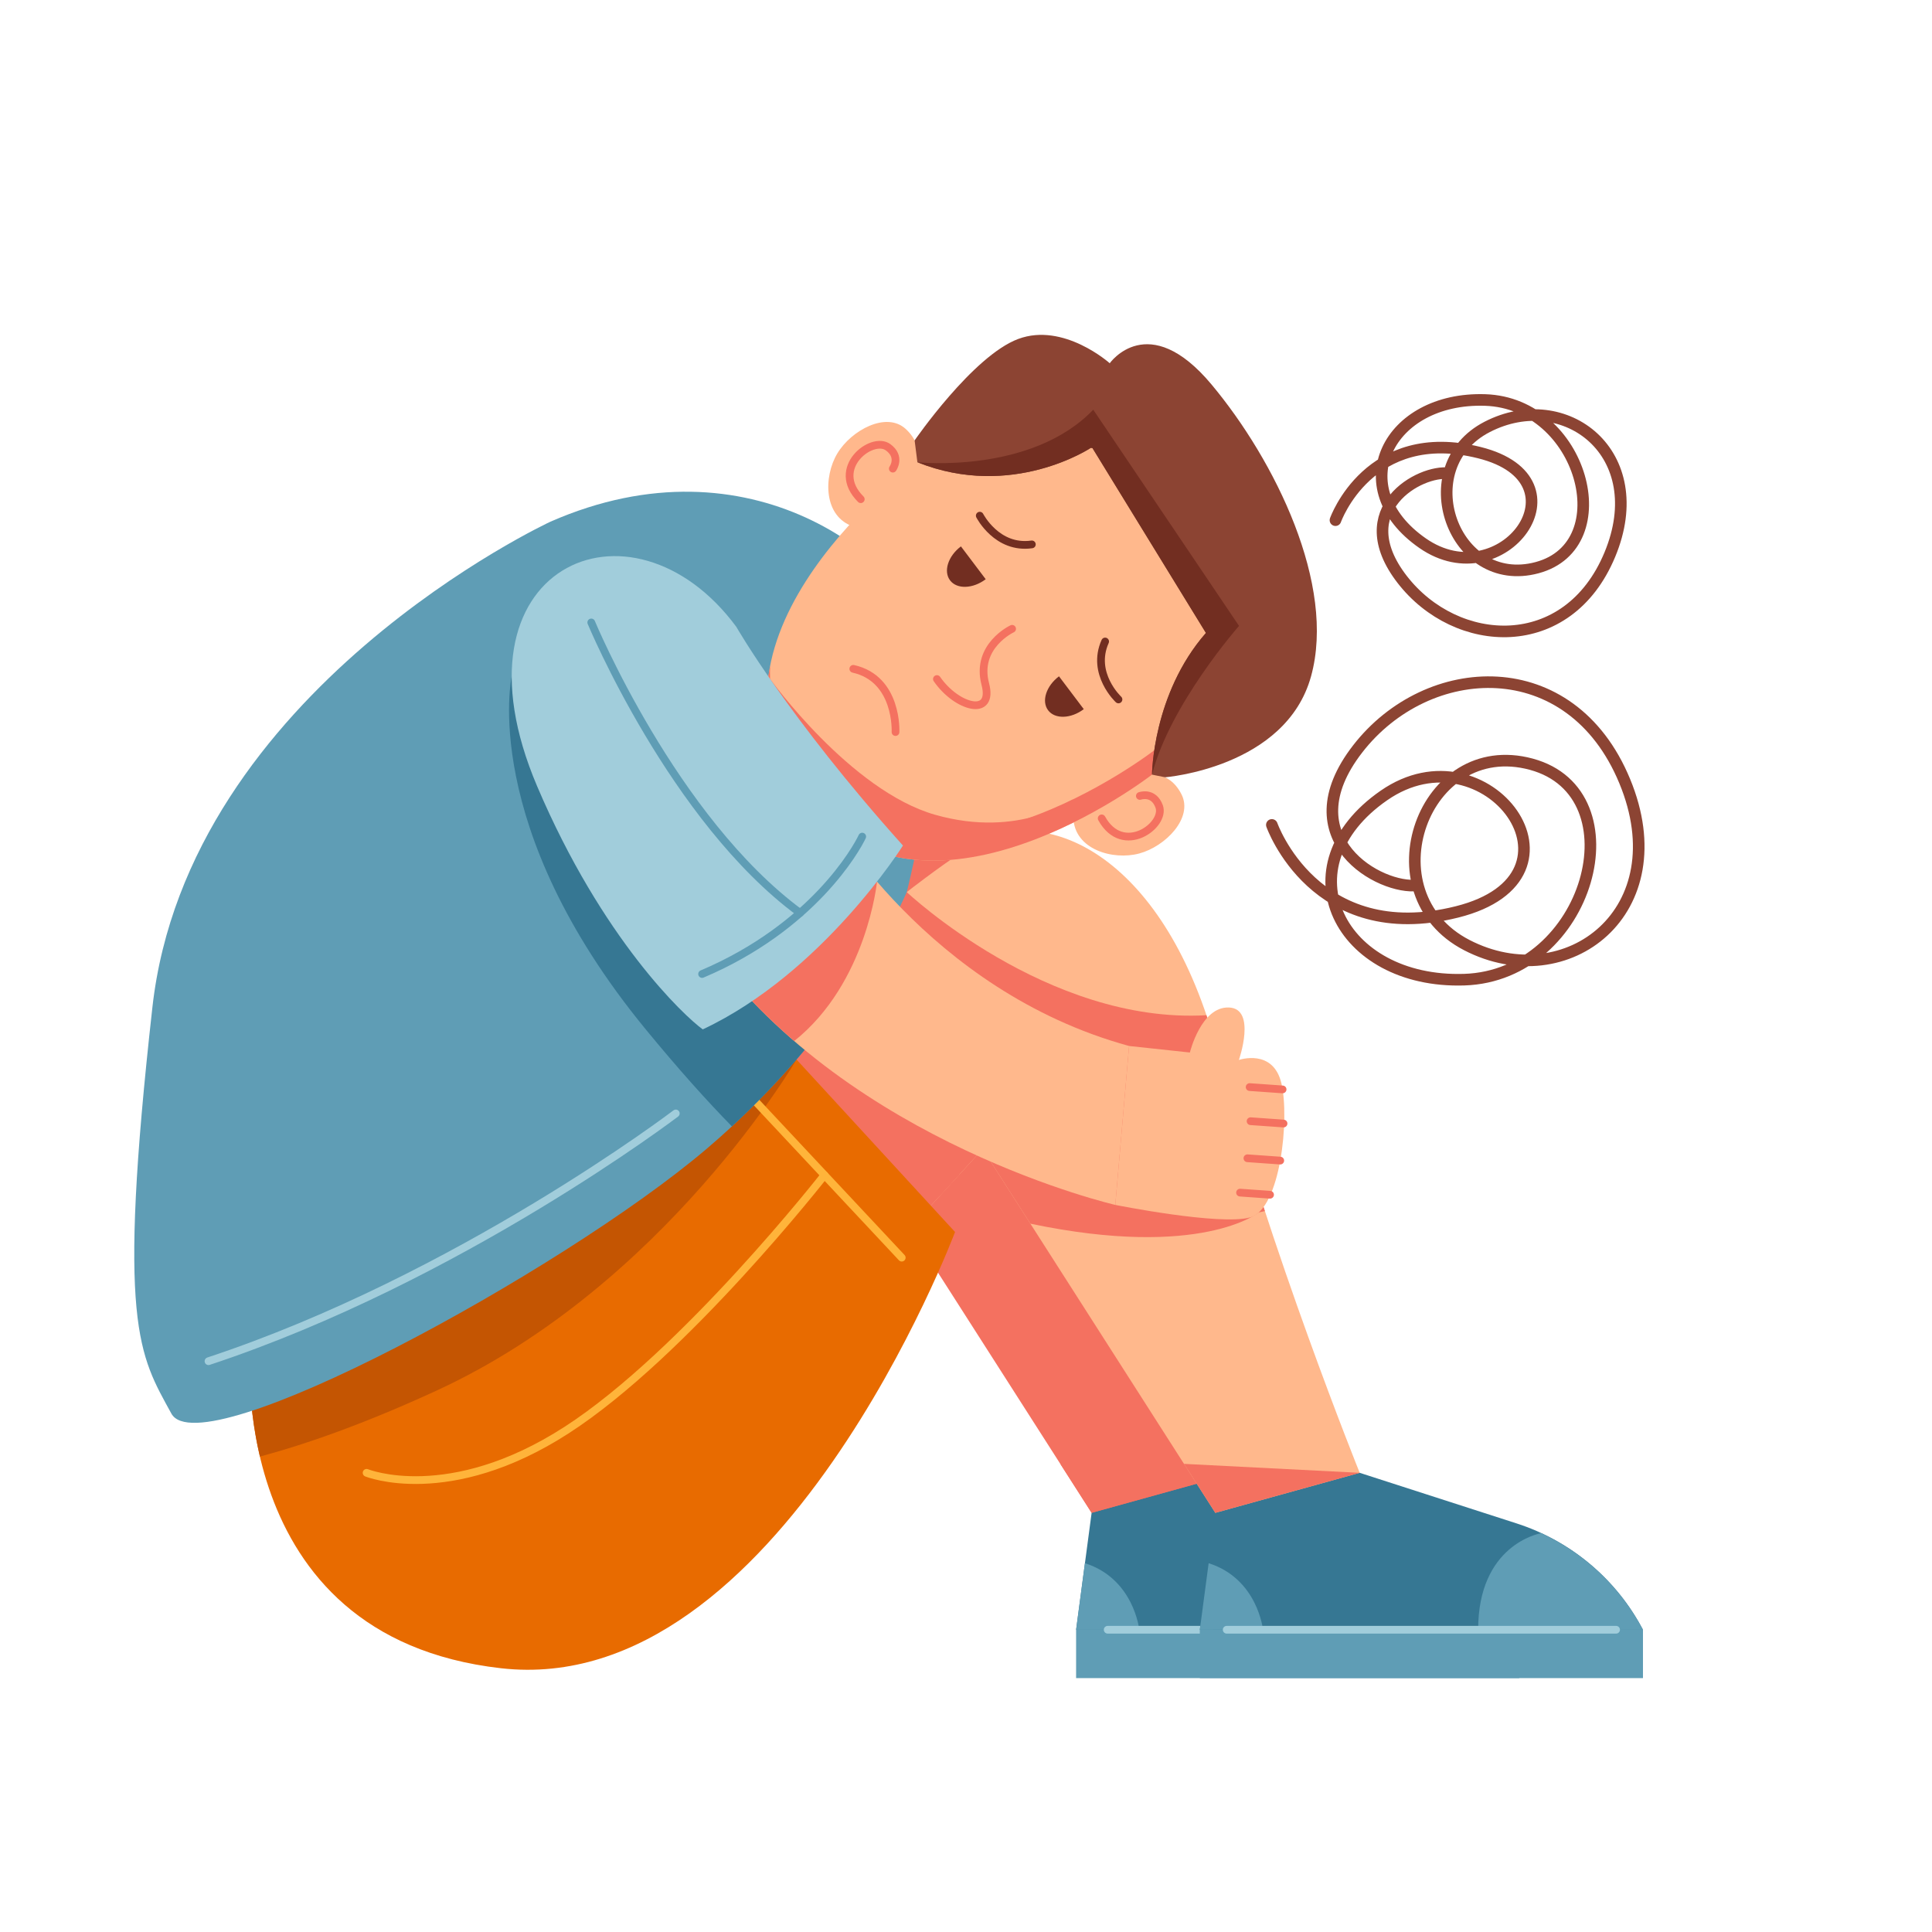
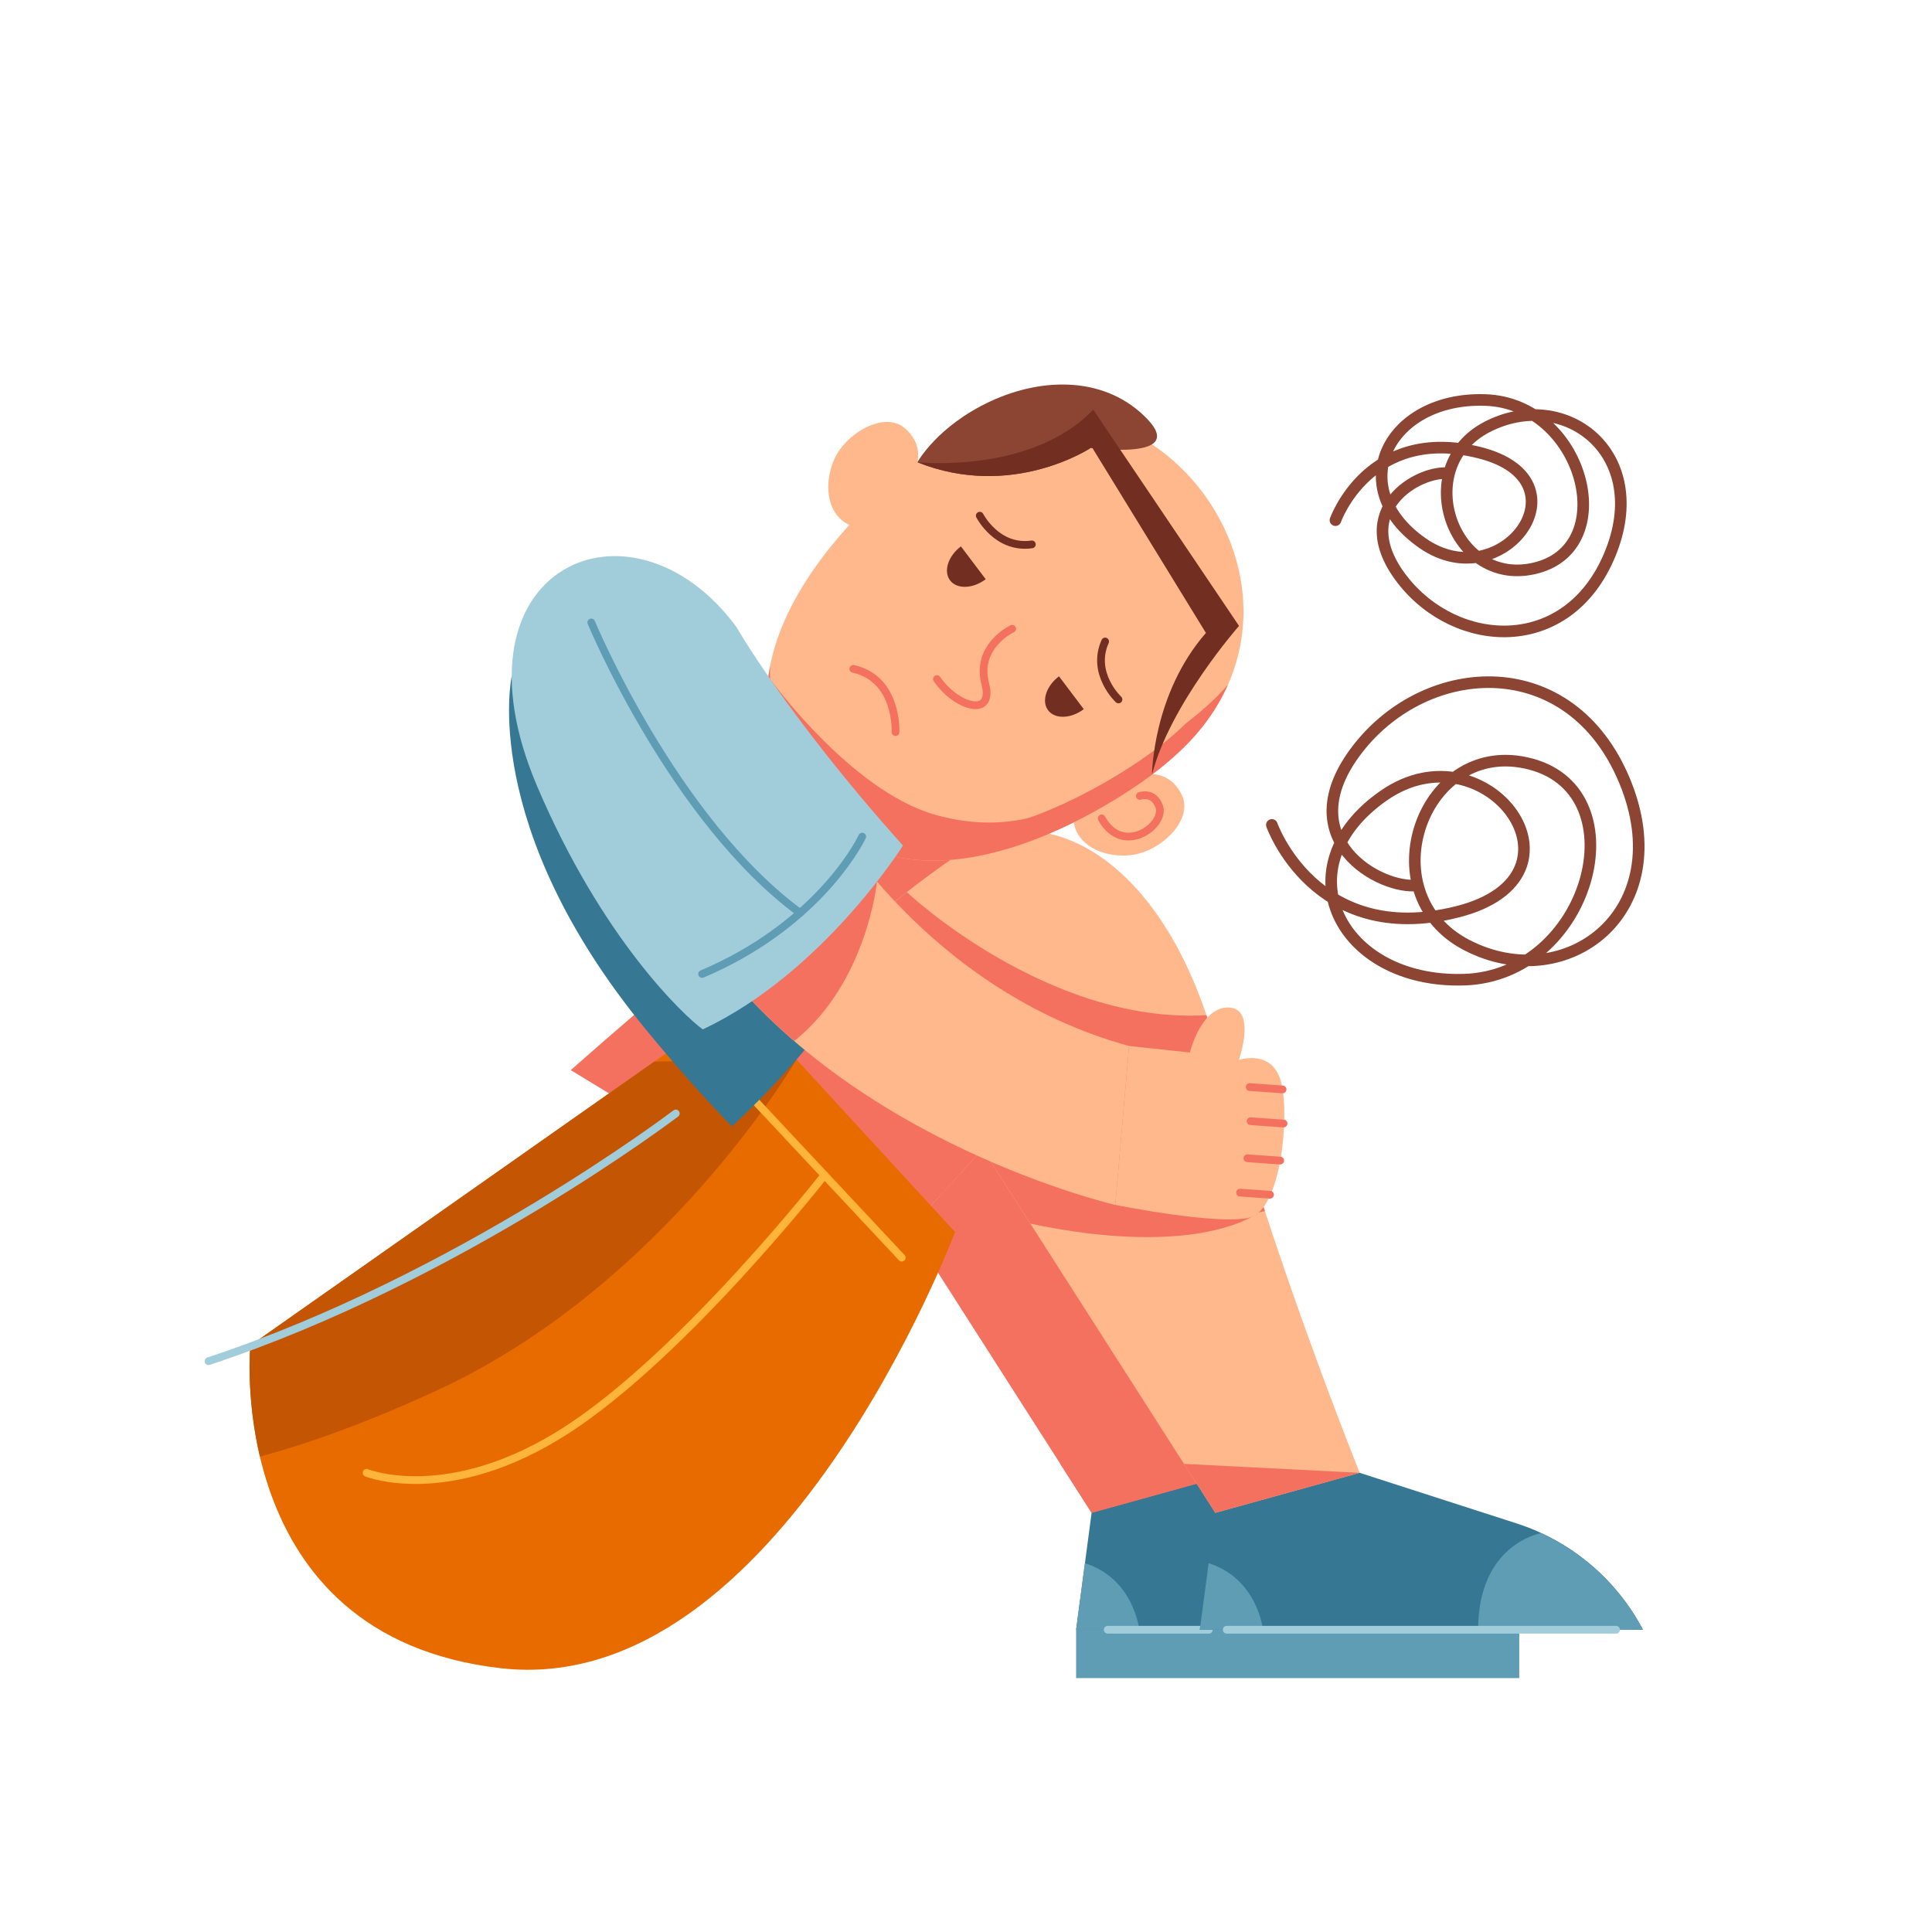
<svg xmlns="http://www.w3.org/2000/svg" width="500" height="500" viewBox="0 0 500 500" fill="none">
  <path d="M147.715 276.949C147.715 276.949 202.377 228.417 220.768 218.2C239.159 207.983 269.811 221.776 283.093 272.351C296.375 322.926 319.875 381.164 319.875 381.164L286.669 398.022L222.301 297.383L207.652 313.371L147.715 276.949Z" fill="#F47160" />
  <path d="M163.776 262.948L165.905 288.002L207.652 313.371L216.206 304.035L163.776 262.948Z" fill="#F47160" />
  <path d="M282.51 391.52L278.495 421.778H393.183C386.307 408.68 374.569 398.801 360.489 394.261L319.874 381.165L282.51 391.52Z" fill="#367793" />
  <path d="M393.183 421.777H278.495V434.293H393.183V421.777Z" fill="#5F9DB5" />
  <path d="M393.183 421.777C387.368 410.701 378.053 401.968 366.808 396.777C366.208 396.916 350.526 399.879 350.526 421.777H393.183Z" fill="#5F9DB5" />
  <path d="M280.78 404.555L278.495 421.777H294.843C294.843 421.777 293.488 408.587 280.78 404.555Z" fill="#5F9DB5" />
  <path d="M286.669 421.777H312.851" stroke="#A1CDDB" stroke-width="2" stroke-miterlimit="10" stroke-linecap="round" />
  <path d="M274.405 378.847L319.875 381.164L282.51 391.52L274.405 378.847Z" fill="#F47160" />
  <path d="M179.73 276.949C179.73 276.949 234.392 228.417 252.783 218.2C271.174 207.983 301.826 221.776 315.108 272.351C328.39 322.926 351.89 381.164 351.89 381.164L318.684 398.022L254.316 297.383L239.667 313.371L179.73 276.949Z" fill="#FFB88C" />
  <path d="M327.352 313.432C322.969 300.035 318.671 285.918 315.108 272.351C314.223 268.981 313.255 265.786 312.225 262.738C270.949 265.111 234.666 230.873 234.666 230.873L222.802 240.29C214.566 246.978 206.126 254.093 198.921 260.262L195.792 269.027C195.792 269.027 208.925 295.065 243.164 309.556L254.317 297.383L266.665 316.688C310.912 325.955 325.759 313.781 325.759 313.781L327.352 313.432Z" fill="#F47160" />
  <path d="M195.791 262.948L197.92 288.002L239.667 313.371L248.221 304.035L195.792 262.948H195.791Z" fill="#F47160" />
  <path d="M64.787 348.214C64.787 348.214 57.635 423.566 129.666 431.74C201.697 439.914 247.164 318.84 247.164 318.84L191.991 258.814L64.787 348.214Z" fill="#E86B00" />
  <path d="M206.136 274.202L169.339 274.733L64.787 348.213C64.787 348.213 63.56 361.194 67.268 376.962C79.247 373.745 94.375 368.458 113.033 359.86C172.143 332.624 206.136 274.202 206.136 274.202Z" fill="#C45502" />
  <path d="M184.839 273.628L233.371 325.48" stroke="#FFB43A" stroke-width="2" stroke-miterlimit="10" stroke-linecap="round" />
  <path d="M254.316 297.383C254.316 297.383 253.869 291.317 257.126 281.546" stroke="#F47160" stroke-width="2" stroke-miterlimit="10" stroke-linecap="round" />
  <path d="M314.525 391.52L310.51 421.778H425.198C418.322 408.68 406.584 398.801 392.504 394.261L351.889 381.165L314.525 391.52Z" fill="#367793" />
-   <path d="M425.199 421.777H310.511V434.293H425.199V421.777Z" fill="#5F9DB5" />
  <path d="M425.199 421.777C419.384 410.701 410.069 401.968 398.824 396.777C398.224 396.916 382.542 399.879 382.542 421.777H425.199Z" fill="#5F9DB5" />
  <path d="M312.796 404.555L310.511 421.777H326.859C326.859 421.777 325.504 408.587 312.796 404.555Z" fill="#5F9DB5" />
  <path d="M317.469 421.777H418.241" stroke="#A1CDDB" stroke-width="2" stroke-miterlimit="10" stroke-linecap="round" />
  <path d="M306.42 378.847L351.89 381.164L314.525 391.52L306.42 378.847Z" fill="#F47160" />
-   <path d="M142.454 135.011C142.454 135.011 48.631 178.485 39.435 260.733C30.239 342.981 36.021 350.589 44.353 365.838C52.009 379.851 145.503 329.056 182.796 297.383C220.089 265.71 234.666 230.873 234.666 230.873C234.666 230.873 246.375 184.958 240.244 164.971C234.114 144.984 194.435 112.217 142.454 135.011Z" fill="#5F9DB5" />
  <path d="M174.895 288.16C174.895 288.16 118.809 330.83 53.958 352.277" stroke="#A1CDDB" stroke-width="2" stroke-miterlimit="10" stroke-linecap="round" />
  <path d="M236.634 121.795C236.634 121.795 239.979 116.127 234.381 111.001C229.385 106.426 220.32 111.32 216.7 117.352C213.08 123.384 213.062 133.771 220.947 136.306L236.634 121.795Z" fill="#FFB88C" />
-   <path d="M231.062 121.285C231.062 121.285 233.267 118.241 229.822 115.738C225.645 112.702 214.691 121.147 222.769 129.194" stroke="#F47160" stroke-width="2" stroke-miterlimit="10" stroke-linecap="round" />
  <path d="M296.031 200.494C296.031 200.494 302.398 198.831 305.793 205.62C308.823 211.679 301.631 219.055 294.838 220.882C288.045 222.709 278.051 219.879 277.775 211.601L296.031 200.494Z" fill="#FFB88C" />
  <path d="M294.994 205.991C294.994 205.991 298.526 204.705 299.989 208.704C301.763 213.553 290.639 221.772 285.115 211.797" stroke="#F47160" stroke-width="2" stroke-miterlimit="10" stroke-linecap="round" />
  <path d="M298.139 200.475C300.656 198.575 302.951 196.651 305.04 194.71C349.698 153.231 296.8 83.144 244.666 114.718C242.227 116.195 239.747 117.874 237.23 119.774C237.23 119.774 176.25 164.541 207.309 205.693C238.367 246.844 298.139 200.475 298.139 200.475Z" fill="#FFB88C" />
  <path d="M199.297 175.707C199.297 175.707 220.064 204.619 242.02 210.864C263.976 217.109 277.775 206.824 277.775 206.824L258.954 217.301C258.954 217.301 245.239 220.199 244.08 220.199C242.921 220.199 228.149 220.787 228.149 220.787L216.206 213.948L204.867 197.535L199.297 175.707Z" fill="#F47160" />
  <path d="M313.314 181.831C311.355 183.651 309.208 185.455 306.874 187.239C306.52 187.584 306.18 187.932 305.813 188.273C303.724 190.214 301.429 192.138 298.912 194.038C298.912 194.038 239.141 240.407 208.082 199.256C201.316 190.292 198.921 181.157 199.308 172.351C197.235 183.086 198.878 194.522 207.309 205.693C238.368 246.845 298.139 200.475 298.139 200.475C300.656 198.575 302.951 196.651 305.04 194.71C310.9 189.267 315.066 183.329 317.788 177.195C316.417 178.773 314.938 180.323 313.314 181.831Z" fill="#F47160" />
  <path d="M231.757 189.452C231.757 189.452 232.457 175.707 220.835 173.093" stroke="#F47160" stroke-width="2" stroke-miterlimit="10" stroke-linecap="round" />
  <path d="M282.307 115.901C282.307 115.901 261.973 129.466 237.419 119.63C237.419 119.63 242.545 110.261 256.336 103.859C270.127 97.457 286.357 97.467 296.866 108.394C307.376 119.323 282.307 115.901 282.307 115.901Z" fill="#8C4433" />
  <path d="M289.461 181.016C289.461 181.016 282.287 174.343 286.007 166.017" stroke="#722E21" stroke-width="2" stroke-miterlimit="10" stroke-linecap="round" />
  <path d="M280.479 183.527C277.154 186.037 273.022 186.169 271.251 183.822C269.48 181.475 270.74 177.539 274.065 175.029L280.479 183.527Z" fill="#722E21" />
  <path d="M253.564 133.454C253.564 133.454 258.014 142.182 267.042 140.888" stroke="#722E21" stroke-width="2" stroke-miterlimit="10" stroke-linecap="round" />
  <path d="M255.1 149.901C251.775 152.411 247.643 152.543 245.872 150.196C244.101 147.849 245.361 143.913 248.686 141.403L255.1 149.901Z" fill="#722E21" />
  <path d="M261.934 162.735C261.934 162.735 252.401 167.18 254.99 177.013C257.297 185.777 247.576 183.119 242.473 175.734" stroke="#F47160" stroke-width="2" stroke-miterlimit="10" stroke-linecap="round" />
  <path d="M155.877 187.747L132.432 175.03C132.432 175.03 123.85 213.708 167.12 266.406C175.582 276.712 182.982 284.937 189.418 291.513C201.619 280.235 211.036 268.861 218.049 259.053L175.233 202.901L155.877 187.747Z" fill="#367793" />
  <path d="M292.205 270.7L307.941 272.389C307.941 272.389 310.829 260.451 318.049 260.738C325.269 261.025 320.626 274.316 320.626 274.316C320.626 274.316 329.48 271.242 331.635 280.387C333.79 289.532 331.369 312.838 323.582 315.055C315.794 317.272 288.637 311.829 288.637 311.829L292.205 270.7Z" fill="#FFB88C" />
  <path d="M331.934 281.939L323.407 281.335" stroke="#F47160" stroke-width="2" stroke-miterlimit="10" stroke-linecap="round" />
  <path d="M332.178 290.769L323.651 290.165" stroke="#F47160" stroke-width="2" stroke-miterlimit="10" stroke-linecap="round" />
  <path d="M331.328 300.36L322.83 299.758" stroke="#F47160" stroke-width="2" stroke-miterlimit="10" stroke-linecap="round" />
  <path d="M328.689 309.198L320.926 308.649" stroke="#F47160" stroke-width="2" stroke-miterlimit="10" stroke-linecap="round" />
  <path d="M214.158 210.637C214.158 210.637 239.753 256.322 292.206 270.7L288.637 311.829C288.637 311.829 220.243 296.115 183.444 245.697C156.721 209.085 184.796 191.707 214.158 210.637Z" fill="#FFB88C" />
  <path d="M210.68 215.053L184.839 221.648C184.839 221.648 181.066 229.234 177.685 236.591C179.216 239.475 181.117 242.511 183.443 245.697C189.993 254.671 197.547 262.54 205.535 269.422C224.376 254.412 226.973 228.16 226.973 228.16L210.68 215.053Z" fill="#F47160" />
  <path d="M190.56 162.224C190.56 162.224 203.914 185.645 233.684 218.825C233.684 218.825 212.999 251.782 181.876 266.404C177.069 262.947 155.878 243.089 139.016 203.494C114.734 146.476 163.411 125.492 190.56 162.224Z" fill="#A1CDDB" />
  <path d="M223.14 216.511C221.691 219.62 210.391 239.903 181.705 252.073" stroke="#5F9DB5" stroke-width="2" stroke-miterlimit="10" stroke-linecap="round" />
  <path d="M153.019 161.089C153.019 161.089 174.182 212.065 207.064 236.27" stroke="#5F9DB5" stroke-width="2" stroke-miterlimit="10" stroke-linecap="round" />
  <path d="M213.372 304.113C213.372 304.113 177.166 350.396 146.645 370.099C116.124 389.802 94.875 381.164 94.875 381.164" stroke="#FFB43A" stroke-width="2" stroke-miterlimit="10" stroke-linecap="round" />
-   <path d="M236.704 113.976C236.704 113.976 251.771 92.091 263.526 87.718C275.281 83.345 287.199 94.005 287.199 94.005C287.199 94.005 297.149 79.877 313.551 99.516C329.953 119.155 345.832 151.356 339.299 175.029C332.765 198.702 301.525 201.16 301.525 201.16L298.14 200.475C298.14 200.475 298.244 179.659 312.094 163.804L282.207 115.106L267.043 111.363C267.043 111.363 249.768 114.417 246.67 116.057C243.572 117.697 237.421 119.632 237.421 119.632L236.704 113.976Z" fill="#8C4433" />
  <path d="M320.658 161.981L282.934 106.033C266.841 122.784 237.419 119.631 237.419 119.631C261.973 129.466 282.307 115.902 282.307 115.902C282.307 115.902 282.465 115.923 282.726 115.955L312.093 163.804C298.243 179.659 298.139 200.475 298.139 200.475C302.773 182.292 320.658 161.981 320.658 161.981Z" fill="#722E21" />
  <path d="M329.155 213.487C329.155 213.487 340.295 245.196 377.061 236.005C413.827 226.814 384.721 187.459 358.167 205.86C331.613 224.261 346.593 254.559 378.933 253.537C411.273 252.516 424.21 205.335 396.295 197.777C368.38 190.219 353.742 231.226 379.614 244.595C405.486 257.963 434.423 235.836 420.465 202.134C406.508 168.432 369.401 170.537 351.359 193.825C333.316 217.113 357.285 230.389 366.956 229.113" stroke="#8C4433" stroke-width="3" stroke-miterlimit="10" stroke-linecap="round" />
  <path d="M345.616 134.62C345.616 134.62 354.312 109.969 382.898 117.154C411.484 124.339 388.807 154.919 368.173 140.581C347.539 126.243 359.219 102.693 384.372 103.52C409.524 104.346 419.539 141.055 397.82 146.906C376.101 152.757 364.757 120.848 384.893 110.476C405.029 100.104 427.513 117.343 416.623 143.542C405.734 169.741 376.876 168.067 362.866 149.936C348.856 131.805 367.511 121.504 375.032 122.506" stroke="#8C4433" stroke-width="3" stroke-miterlimit="10" stroke-linecap="round" />
</svg>